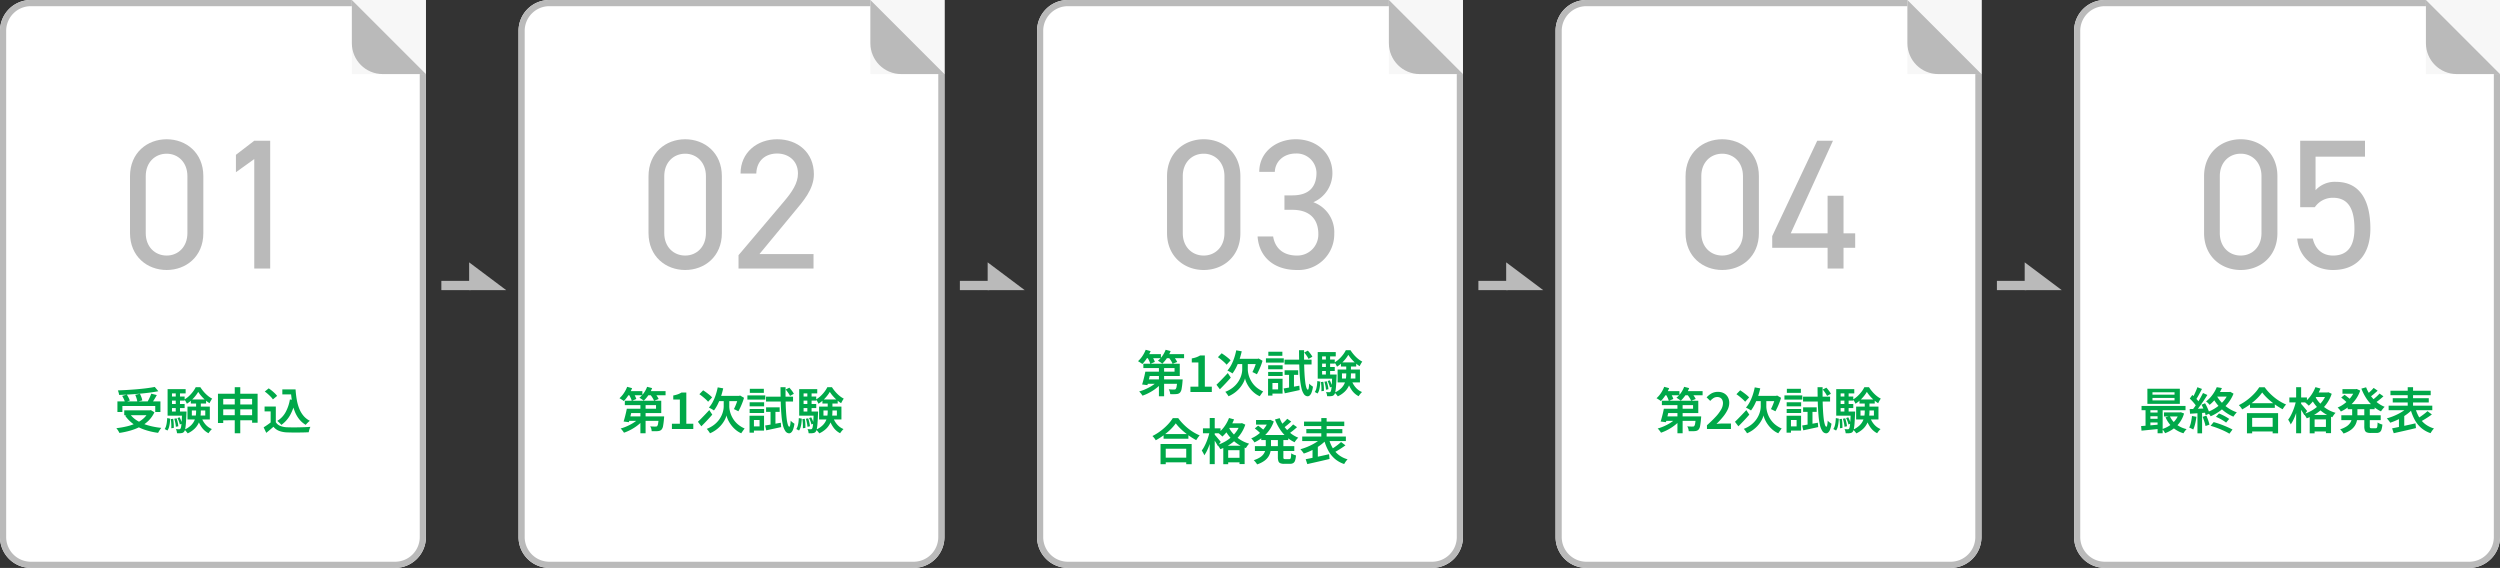
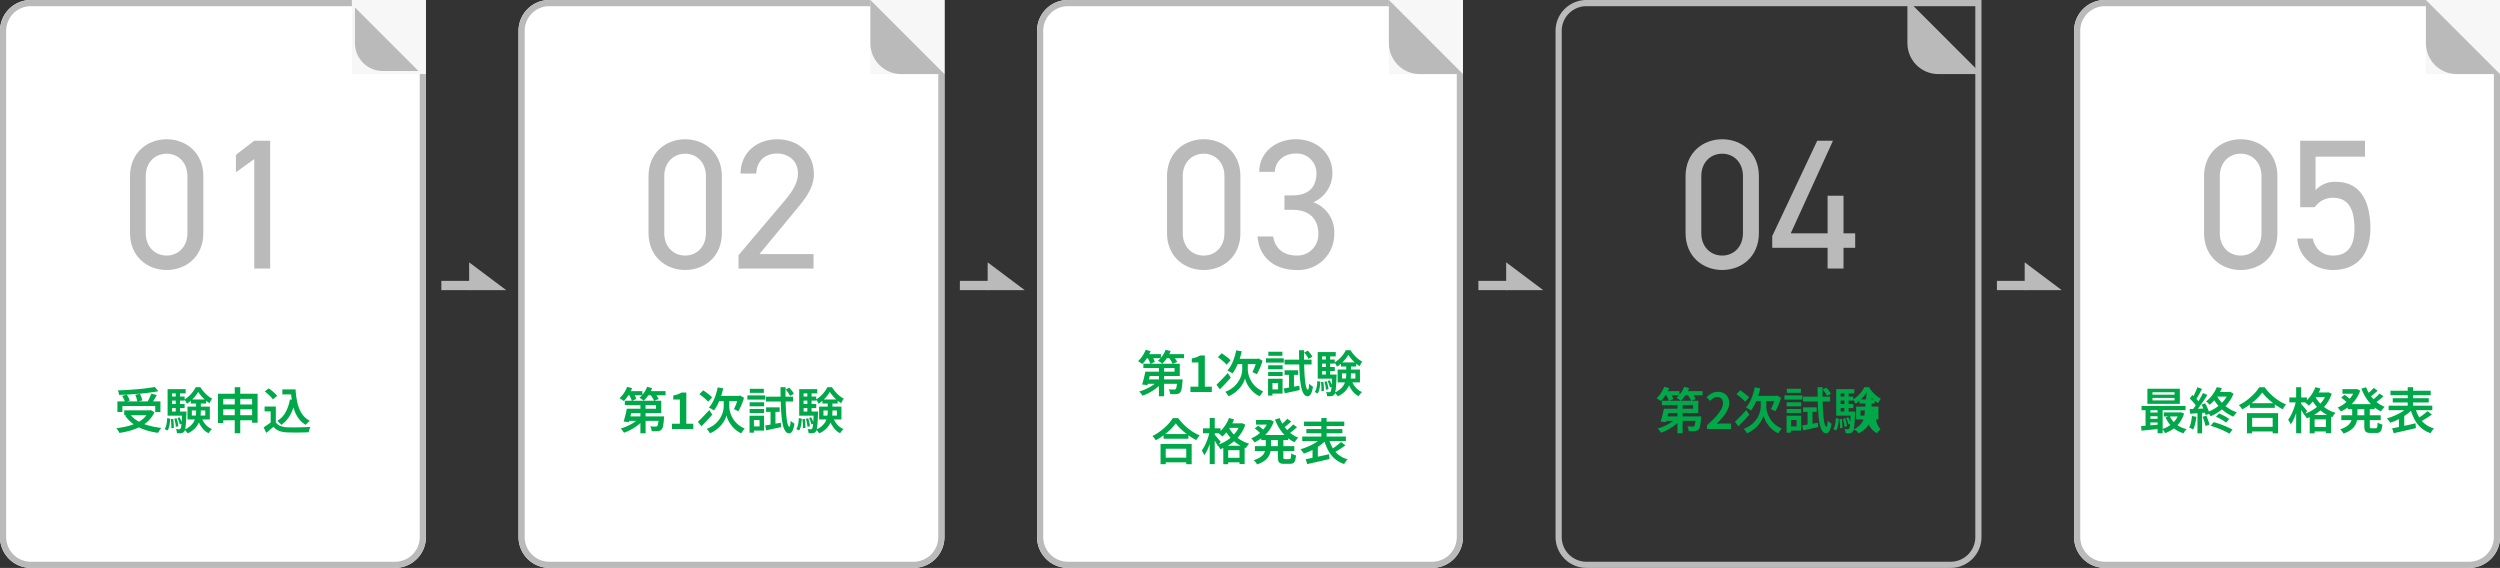
<svg xmlns="http://www.w3.org/2000/svg" width="810" height="184" viewBox="0 0 810 184">
  <rect x="0" y="0" width="810" height="184" fill="#333333" stroke="none" />
  <defs>
    <style>
      .cls-1 {
        fill: #fff;
        stroke-width: 2px;
      }

      .cls-1, .cls-6 {
        stroke: #bababa;
      }

      .cls-2 {
        fill: #f7f7f7;
      }

      .cls-3, .cls-5 {
        fill: #bababa;
      }

      .cls-4 {
        fill: #00a849;
      }

      .cls-6, .cls-8 {
        fill: none;
      }

      .cls-6 {
        stroke-width: 3px;
      }

      .cls-7, .cls-9 {
        stroke: none;
      }

      .cls-9 {
        fill: #bababa;
      }
    </style>
  </defs>
  <g id="グループ_273" data-name="グループ 273" transform="translate(967 -8189)">
    <g id="グループ_268" data-name="グループ 268">
      <g id="グループ_95" data-name="グループ 95" transform="translate(-1202 2471)">
        <g id="長方形_3" data-name="長方形 3" class="cls-1" transform="translate(235 5718)">
          <path class="cls-7" d="M10,0H138a0,0,0,0,1,0,0V174a10,10,0,0,1-10,10H10A10,10,0,0,1,0,174V10A10,10,0,0,1,10,0Z" />
          <path class="cls-8" d="M10,1H137a0,0,0,0,1,0,0V174a9,9,0,0,1-9,9H10a9,9,0,0,1-9-9V10A9,9,0,0,1,10,1Z" />
        </g>
        <path id="パス_306" data-name="パス 306" class="cls-2" d="M0,0H24V24H0Z" transform="translate(349 5718)" />
        <g id="パス_301" data-name="パス 301" class="cls-3" transform="translate(349 5718)">
          <path class="cls-7" d="M 21.586 23 L 10 23 C 5.037 23 1 18.963 1 14 L 1 2.414 L 21.586 23 Z" />
-           <path class="cls-9" d="M 2 4.828 L 2 14 C 2 18.411 5.589 22 10 22 L 19.172 22 L 2 4.828 M 0 0 L 24 24 L 10 24 C 4.477 24 0 19.523 0 14 L 0 0 Z" />
        </g>
      </g>
      <path id="パス_863" data-name="パス 863" class="cls-4" d="M-30.956-8.951h13.934v3.432H-18.7V-7.458H-29.345v1.938h-1.611Zm2.211,2.891h8.577v1.584h-8.577Zm9.886-7.574,1.167,1.392q-1.313.251-2.866.453t-3.225.349q-1.672.147-3.361.245t-3.278.146a3.333,3.333,0,0,0-.142-.752,6.633,6.633,0,0,0-.243-.709q1.584-.059,3.232-.16t3.237-.24q1.589-.139,2.99-.325T-18.858-13.634Zm-10.561,2.9,1.493-.423a8.366,8.366,0,0,1,.586,1,5.887,5.887,0,0,1,.394.951l-1.574.471a5.775,5.775,0,0,0-.359-.97A9.884,9.884,0,0,0-29.42-10.733Zm4.234-.341,1.525-.342a10.517,10.517,0,0,1,.477,1.105,5.556,5.556,0,0,1,.29,1.047l-1.611.4a6.126,6.126,0,0,0-.25-1.063A10.151,10.151,0,0,0-25.185-11.075ZM-20-11.449l1.81.444q-.277.506-.581,1.016t-.6.967q-.3.458-.559.81l-1.4-.422q.239-.395.49-.882t.476-1Q-20.142-11.023-20-11.449Zm-.8,5.389h.364l.305-.064,1.162.7a9.24,9.24,0,0,1-1.88,2.7A11.127,11.127,0,0,1-23.491-.8,17.058,17.058,0,0,1-26.712.494a26.591,26.591,0,0,1-3.606.775,4.025,4.025,0,0,0-.257-.508q-.171-.295-.369-.573a3.616,3.616,0,0,0-.375-.455,28.106,28.106,0,0,0,3.5-.612,15.807,15.807,0,0,0,3.042-1.06,9.429,9.429,0,0,0,2.4-1.6A6.671,6.671,0,0,0-20.8-5.777Zm-6.145,1.146a8.131,8.131,0,0,0,2.4,2.209,14.132,14.132,0,0,0,3.484,1.514,23.991,23.991,0,0,0,4.335.822A3.957,3.957,0,0,0-17.1.113q-.2.294-.377.591t-.295.538A22.6,22.6,0,0,1-22.194.218,14.047,14.047,0,0,1-25.777-1.61,11.134,11.134,0,0,1-28.443-4.3Zm20.1-1.1v1.658h4.35V-6.013ZM-8.256-7.271h7.239V-3.1H-8.256Zm3.478-4.768a10.355,10.355,0,0,1-.936,1.359A12.438,12.438,0,0,1-6.985-9.32,9.625,9.625,0,0,1-8.457-8.195,5.632,5.632,0,0,0-8.815-8.9a5.26,5.26,0,0,0-.444-.661,8.091,8.091,0,0,0,1.477-1.1A11.182,11.182,0,0,0-6.5-12.085a8.478,8.478,0,0,0,.909-1.458h1.509A12.747,12.747,0,0,0-2.99-12.077a10.716,10.716,0,0,0,1.322,1.3,7.659,7.659,0,0,0,1.413.935,5.9,5.9,0,0,0-.463.709q-.238.42-.4.768A10.51,10.51,0,0,1-2.5-9.4a13.29,13.29,0,0,1-1.279-1.29A10.346,10.346,0,0,1-4.778-12.039Zm-.685,3.052h1.531V-5.81a13.721,13.721,0,0,1-.141,1.947,7.089,7.089,0,0,1-.573,1.937,6.222,6.222,0,0,1-1.278,1.8A8.2,8.2,0,0,1-8.194,1.415a3.564,3.564,0,0,0-.292-.4Q-8.671.789-8.872.567A2.724,2.724,0,0,0-9.243.216,7.537,7.537,0,0,0-7.212-1.1,5.174,5.174,0,0,0-6.079-2.605a5.619,5.619,0,0,0,.5-1.613,11.183,11.183,0,0,0,.12-1.613Zm1.706,5.13a6.822,6.822,0,0,0,1.3,2.331A5.464,5.464,0,0,0-.34.018,4.25,4.25,0,0,0-.725.411Q-.934.65-1.124.9a4.78,4.78,0,0,0-.313.468A6.078,6.078,0,0,1-3.684-.608,10.236,10.236,0,0,1-5.068-3.53ZM-7.173-9.58h4.949v1.332H-7.173Zm-6.714-.933h4.709V-9.2h-4.709Zm0,2.416h4.709v1.311h-4.709ZM-14.7-5.66h5.446v1.343H-14.7Zm2.641-6.477h1.375v7.221h-1.375Zm.559,8.582.695-.235a10,10,0,0,1,.485,1.05A6.521,6.521,0,0,1-10-1.748l-.738.278a6.965,6.965,0,0,0-.3-1.013A10.146,10.146,0,0,0-11.5-3.556Zm-1.04.229.754-.139a13.074,13.074,0,0,1,.37,1.339A8.149,8.149,0,0,1-11.222-.89l-.8.171A9.571,9.571,0,0,0-12.2-1.975,12.567,12.567,0,0,0-12.54-3.327Zm-1.12.106.77-.086a12.337,12.337,0,0,1,.173,1.531q.045.827.024,1.419l-.812.107a12.526,12.526,0,0,0-.008-1.432Q-13.559-2.506-13.66-3.22Zm-1.168-.32.968.187q-.032.731-.12,1.448A8.307,8.307,0,0,1-14.25-.572,3.45,3.45,0,0,1-14.756.492l-.888-.487a3.257,3.257,0,0,0,.451-.973,8.172,8.172,0,0,0,.248-1.226Q-14.86-2.859-14.828-3.541Zm.128-9.389h5.847v1.4h-4.424v6.788H-14.7ZM-10-5.66H-8.58v.225a3.462,3.462,0,0,1-.016.369q-.074,1.946-.168,3.152a16.37,16.37,0,0,1-.221,1.84A2.209,2.209,0,0,1-9.31.811a1.184,1.184,0,0,1-.406.369,1.466,1.466,0,0,1-.512.145,3.55,3.55,0,0,1-.624.053q-.384.006-.8-.016a3.71,3.71,0,0,0-.11-.69,2.346,2.346,0,0,0-.254-.647q.346.032.625.043t.429.011a.645.645,0,0,0,.242-.04.489.489,0,0,0,.189-.152,1.8,1.8,0,0,0,.221-.7q.093-.538.17-1.645T-10-5.414ZM1.619-11.42H14.466v9.38H12.684V-9.776H3.327v7.827H1.619ZM2.743-7.948h10.8v1.579H2.743ZM2.738-4.466H13.561v1.643H2.738Zm4.32-9.087H8.846V1.378H7.058Zm15.417.714h3.371v1.622H22.475Zm2.473,0h1.814a30.754,30.754,0,0,0,.386,3.316,14.538,14.538,0,0,0,.8,2.9A8.613,8.613,0,0,0,29.316-4.3,6.467,6.467,0,0,0,31.4-2.655a4.391,4.391,0,0,0-.458.369q-.254.23-.49.479a5.4,5.4,0,0,0-.4.463A7.642,7.642,0,0,1,27.93-3.19a9.831,9.831,0,0,1-1.416-2.486,15.943,15.943,0,0,1-.844-3,31.113,31.113,0,0,1-.423-3.386h-.3Zm-.023,3.271,1.767.251A15.959,15.959,0,0,1,25.05-4.6a9.711,9.711,0,0,1-2.89,3.266,4.382,4.382,0,0,0-.361-.412q-.238-.246-.5-.492a4.584,4.584,0,0,0-.465-.391,7.518,7.518,0,0,0,2.694-2.814A13.014,13.014,0,0,0,24.925-9.568Zm-4.56,2.276v5.837H18.69V-5.7H16.725v-1.59Zm0,5.087A3.05,3.05,0,0,0,21.814-1a6.485,6.485,0,0,0,2.216.439q.694.027,1.654.035T27.706-.54Q28.768-.559,29.779-.6t1.791-.1a5.451,5.451,0,0,0-.211.516q-.115.319-.2.645t-.136.589q-.71.037-1.622.059t-1.886.029q-.974.008-1.886-.005t-1.617-.04A8.127,8.127,0,0,1,21.45.618,4.477,4.477,0,0,1,19.6-.728q-.538.474-1.106.962t-1.224,1.01L16.42-.539q.554-.346,1.181-.78t1.2-.886Zm-3.577-9.937,1.269-1.028a11.982,11.982,0,0,1,1.026.752q.525.427.976.869a6.875,6.875,0,0,1,.728.821L19.42-9.592a5.56,5.56,0,0,0-.674-.835q-.435-.456-.949-.909A12.332,12.332,0,0,0,16.787-12.142Z" transform="translate(-898 8328)" />
      <path id="パス_864" data-name="パス 864" class="cls-5" d="M-3.12-29.94c0-7.62-5.64-11.94-11.88-11.94s-11.88,4.32-11.88,12v18.36c0,7.68,5.64,12,11.88,12S-3.12-3.84-3.12-11.46Zm-5.16,0v18.48c0,4.44-3,7.26-6.72,7.26-3.78,0-6.78-2.82-6.78-7.26V-29.94c0-4.44,3-7.26,6.78-7.26C-11.28-37.2-8.28-34.38-8.28-29.94ZM18.54-41.4H13.38L7.44-36.84v5.64l5.94-4.26V0h5.16Z" transform="translate(-898 8276)" />
    </g>
    <g id="グループ_269" data-name="グループ 269">
      <g id="グループ_96" data-name="グループ 96" transform="translate(-1034 2471)">
        <g id="長方形_3-2" data-name="長方形 3" class="cls-1" transform="translate(235 5718)">
          <path class="cls-7" d="M10,0H138a0,0,0,0,1,0,0V174a10,10,0,0,1-10,10H10A10,10,0,0,1,0,174V10A10,10,0,0,1,10,0Z" />
          <path class="cls-8" d="M10,1H137a0,0,0,0,1,0,0V174a9,9,0,0,1-9,9H10a9,9,0,0,1-9-9V10A9,9,0,0,1,10,1Z" />
        </g>
        <rect id="長方形_117" data-name="長方形 117" class="cls-2" width="24" height="24" transform="translate(349 5718)" />
        <g id="パス_301-2" data-name="パス 301" class="cls-3" transform="translate(349 5718)">
          <path class="cls-7" d="M 21.586 23 L 10 23 C 5.037 23 1 18.963 1 14 L 1 2.414 L 21.586 23 Z" />
          <path class="cls-9" d="M 2 4.828 L 2 14 C 2 18.411 5.589 22 10 22 L 19.172 22 L 2 4.828 M 0 0 L 24 24 L 10 24 C 4.477 24 0 19.523 0 14 L 0 0 Z" />
        </g>
      </g>
      <path id="パス_866" data-name="パス 866" class="cls-4" d="M-32.978-6.578h8.531V-7.746H-34.554V-9.158h11.8V-5.17H-32.978Zm-.937,0h1.724q-.149.731-.333,1.527t-.366,1.529q-.181.734-.352,1.31l-1.713-.214q.181-.561.371-1.268t.368-1.457Q-34.038-5.9-33.916-6.578Zm.538,2.5h10.271v1.439h-10.7Zm9.827,0h1.729l-.008.233a3.246,3.246,0,0,1-.035.4,22.5,22.5,0,0,1-.3,2.453A2.381,2.381,0,0,1-22.654.17a1.484,1.484,0,0,1-.524.366,2.3,2.3,0,0,1-.646.142q-.326.032-.872.04T-25.856.7A3.356,3.356,0,0,0-26-.113a2.951,2.951,0,0,0-.334-.755q.527.053,1,.069t.693.005a1.825,1.825,0,0,0,.323-.024.47.47,0,0,0,.232-.115,1.794,1.794,0,0,0,.308-.842,19.433,19.433,0,0,0,.229-2.094Zm-5.961-4.74h1.681v10.2h-1.681Zm-.363,5.238,1.333.589a10.222,10.222,0,0,1-1.263,1.3A13.929,13.929,0,0,1-31.357-.518a16.861,16.861,0,0,1-1.714.979,14.387,14.387,0,0,1-1.762.736,5.1,5.1,0,0,0-.305-.458q-.187-.254-.393-.5a3.485,3.485,0,0,0-.388-.4,14.208,14.208,0,0,0,1.727-.6,17.173,17.173,0,0,0,1.676-.807,12.492,12.492,0,0,0,1.487-.956A7.381,7.381,0,0,0-29.876-3.578Zm-4.075-8.691h5.082v1.332h-5.082Zm6.311,0h6.281v1.332H-27.64Zm-6.158-1.4,1.6.433a12.411,12.411,0,0,1-.755,1.56,14.97,14.97,0,0,1-.937,1.446,10.635,10.635,0,0,1-1,1.181,3.3,3.3,0,0,0-.407-.311q-.257-.171-.525-.34t-.471-.276a8.247,8.247,0,0,0,1.438-1.666A10.165,10.165,0,0,0-33.8-13.666Zm6.461,0,1.622.412a10.63,10.63,0,0,1-1.189,2.277,10.885,10.885,0,0,1-1.53,1.819,3.657,3.657,0,0,0-.41-.329q-.26-.185-.527-.356t-.476-.278A7.505,7.505,0,0,0-28.377-11.7,8.424,8.424,0,0,0-27.338-13.666Zm-5.927,2.435,1.381-.562a11.137,11.137,0,0,1,.614,1.051,6.169,6.169,0,0,1,.433,1.008L-32.3-9.1a5.981,5.981,0,0,0-.387-1.03Q-32.972-10.73-33.265-11.231Zm6.877-.005,1.413-.514a12.582,12.582,0,0,1,.786,1.026,6.739,6.739,0,0,1,.595,1.005l-1.493.583a5.569,5.569,0,0,0-.533-1.026A11.227,11.227,0,0,0-26.388-11.236ZM-19.3,0V-1.718h2.576V-9.552h-2.139v-1.317a9.063,9.063,0,0,0,1.495-.384A6.231,6.231,0,0,0-16.2-11.82h1.568v10.1h2.26V0Zm14.84-13.495,1.782.321a25.856,25.856,0,0,1-.768,2.734A19.7,19.7,0,0,1-4.466-7.986,12.5,12.5,0,0,1-5.682-6a3.984,3.984,0,0,0-.479-.324q-.3-.179-.615-.348t-.543-.265a8.884,8.884,0,0,0,1.235-1.8A14.986,14.986,0,0,0-5.123-11,19.986,19.986,0,0,0-4.462-13.495ZM-1.6-9.159h.889V-7.3a6.806,6.806,0,0,0,.131,1.2A8.089,8.089,0,0,0-.125-4.581a8.275,8.275,0,0,0,.88,1.62A7.66,7.66,0,0,0,2.181-1.424,8.637,8.637,0,0,0,4.268-.17q-.166.2-.375.487t-.4.57q-.2.281-.335.5A7.507,7.507,0,0,1,1.527.4,9.007,9.007,0,0,1,.259-.83,9.72,9.72,0,0,1-.68-2.146,8.763,8.763,0,0,1-1.3-3.393a6.208,6.208,0,0,1-.315-1.02A5.771,5.771,0,0,1-1.972-3.4a8.788,8.788,0,0,1-.686,1.231A9.31,9.31,0,0,1-3.7-.865,9.964,9.964,0,0,1-5.133.365,9.9,9.9,0,0,1-6.968,1.388,3.671,3.671,0,0,0-7.257.914Q-7.45.638-7.651.373a3.712,3.712,0,0,0-.361-.42,9.4,9.4,0,0,0,2.3-1.263A8.317,8.317,0,0,0-4.137-2.862a7.877,7.877,0,0,0,.976-1.644,7.834,7.834,0,0,0,.5-1.543,6.465,6.465,0,0,0,.144-1.235V-9.159ZM-10.871-2.34q.459-.437,1.061-1.048t1.277-1.317q.674-.707,1.341-1.427l.969,1.477Q-7.06-3.684-8-2.689T-9.763-.878Zm.474-8.937,1.215-1.263q.5.32,1.05.722t1.048.813a6.84,6.84,0,0,1,.8.762L-7.577-8.83a7.447,7.447,0,0,0-.757-.789q-.475-.437-1.018-.875T-10.4-11.277Zm6.431.528H2.781v1.707H-4.8Zm6.174,0H2.46l.332-.1,1.268.734q-.224.795-.533,1.59T2.884-7.015Q2.551-6.3,2.23-5.737q-.177-.1-.442-.233t-.535-.268Q.983-6.369.78-6.444q.261-.491.544-1.166t.522-1.4a11.093,11.093,0,0,0,.362-1.355Zm8.7,9.61q.981-.154,2.328-.4t2.749-.5l.113,1.418q-1.253.282-2.524.551t-2.312.5Zm.3-5.886h4.4v1.477h-4.4Zm-.02-3.447h8.759v1.563H11.189Zm6.374-2.321,1.183-.6a12.009,12.009,0,0,1,.836,1,5.942,5.942,0,0,1,.623.986l-1.242.69a6.1,6.1,0,0,0-.591-1.016Q17.967-12.319,17.562-12.793Zm-4.906,6.33h1.59v5.428l-1.59.31Zm3.227-7.08h1.643q-.027,2.153.008,4.072t.125,3.51q.09,1.591.242,2.757A10.179,10.179,0,0,0,18.267-1.4q.213.64.489.661.16.005.266-.525a10.586,10.586,0,0,0,.154-1.463,2.42,2.42,0,0,0,.375.388q.235.2.479.372l.367.257A8.127,8.127,0,0,1,19.918.243a2.255,2.255,0,0,1-.612.915,1.038,1.038,0,0,1-.614.24A1.524,1.524,0,0,1,17.467.692a5.613,5.613,0,0,1-.8-1.963,22.1,22.1,0,0,1-.467-3.1q-.163-1.819-.232-4.132T15.884-13.543Zm-10,4.881h4.689v1.311H5.881Zm.059-4.369h4.545v1.311H5.94Zm-.059,6.54h4.689V-5.18H5.881Zm-.725-4.4h5.788v1.37H5.156Zm1.469,6.6h3.924V.525H6.625V-.845H9.1V-2.918H6.625Zm-.776,0H7.272V1.185H5.849ZM29.8-6.013v1.658h4.35V-6.013ZM28.384-7.271h7.239V-3.1H28.384Zm3.478-4.768a10.355,10.355,0,0,1-.935,1.359A12.438,12.438,0,0,1,29.654-9.32a9.625,9.625,0,0,1-1.471,1.125,5.632,5.632,0,0,0-.358-.709,5.26,5.26,0,0,0-.444-.661,8.091,8.091,0,0,0,1.477-1.1,11.182,11.182,0,0,0,1.282-1.416,8.478,8.478,0,0,0,.909-1.458h1.509a12.747,12.747,0,0,0,1.093,1.466,10.716,10.716,0,0,0,1.322,1.3,7.659,7.659,0,0,0,1.413.935,5.9,5.9,0,0,0-.463.709q-.238.42-.4.768A10.51,10.51,0,0,1,34.137-9.4a13.29,13.29,0,0,1-1.279-1.29A10.346,10.346,0,0,1,31.861-12.039Zm-.685,3.052h1.531V-5.81a13.721,13.721,0,0,1-.141,1.947,7.089,7.089,0,0,1-.573,1.937,6.222,6.222,0,0,1-1.278,1.8,8.2,8.2,0,0,1-2.269,1.539,3.564,3.564,0,0,0-.292-.4q-.185-.225-.385-.447A2.724,2.724,0,0,0,27.4.216,7.537,7.537,0,0,0,29.428-1.1a5.174,5.174,0,0,0,1.133-1.509,5.618,5.618,0,0,0,.5-1.613,11.183,11.183,0,0,0,.12-1.613Zm1.706,5.13a6.822,6.822,0,0,0,1.3,2.331A5.464,5.464,0,0,0,36.3.018a4.251,4.251,0,0,0-.385.393q-.209.238-.4.493a4.78,4.78,0,0,0-.313.468A6.078,6.078,0,0,1,32.955-.608,10.236,10.236,0,0,1,31.572-3.53ZM29.467-9.58h4.949v1.332H29.467Zm-6.714-.933h4.708V-9.2H22.753Zm0,2.416h4.708v1.311H22.753ZM21.939-5.66h5.447v1.343H21.939Zm2.641-6.477h1.375v7.221H24.58Zm.559,8.582.695-.235a10,10,0,0,1,.485,1.05,6.521,6.521,0,0,1,.319.992L25.9-1.47a6.965,6.965,0,0,0-.3-1.013A10.146,10.146,0,0,0,25.139-3.556Zm-1.04.229.754-.139a13.074,13.074,0,0,1,.37,1.339A8.149,8.149,0,0,1,25.418-.89l-.8.171a9.571,9.571,0,0,0-.178-1.256A12.566,12.566,0,0,0,24.1-3.327Zm-1.12.106.77-.086a12.338,12.338,0,0,1,.173,1.531q.045.827.024,1.419l-.812.107a12.526,12.526,0,0,0-.008-1.432Q23.081-2.506,22.98-3.22Zm-1.169-.32.968.187q-.032.731-.12,1.448A8.307,8.307,0,0,1,22.39-.572,3.45,3.45,0,0,1,21.883.492L21,.005a3.257,3.257,0,0,0,.451-.973,8.172,8.172,0,0,0,.248-1.226Q21.779-2.859,21.811-3.541Zm.128-9.389h5.847v1.4H23.363v6.788H21.939Zm4.7,7.27H28.06v.225a3.462,3.462,0,0,1-.016.369q-.075,1.946-.168,3.152a16.37,16.37,0,0,1-.221,1.84,2.209,2.209,0,0,1-.325.886,1.184,1.184,0,0,1-.406.369,1.466,1.466,0,0,1-.512.145,3.55,3.55,0,0,1-.624.053q-.384.006-.8-.016a3.71,3.71,0,0,0-.11-.69,2.346,2.346,0,0,0-.254-.647q.346.032.625.043t.429.011a.645.645,0,0,0,.242-.04.489.489,0,0,0,.189-.152,1.8,1.8,0,0,0,.221-.7q.093-.538.17-1.645t.141-2.951Z" transform="translate(-730 8328)" />
      <path id="パス_865" data-name="パス 865" class="cls-5" d="M-3.12-29.94c0-7.62-5.64-11.94-11.88-11.94s-11.88,4.32-11.88,12v18.36c0,7.68,5.64,12,11.88,12S-3.12-3.84-3.12-11.46Zm-5.16,0v18.48c0,4.44-3,7.26-6.72,7.26-3.78,0-6.78-2.82-6.78-7.26V-29.94c0-4.44,3-7.26,6.78-7.26C-11.28-37.2-8.28-34.38-8.28-29.94ZM26.58-4.68H9.06l11.4-13.8c2.64-3.18,6.24-7.14,6.24-12.06,0-7.08-5.28-11.34-11.88-11.34-6.48,0-11.88,4.26-11.88,11.1h5.1c.12-4.26,3.06-6.48,6.78-6.48,3.42,0,6.72,2.16,6.72,6.48,0,3.12-1.86,5.94-4.68,9.24L2.28-4.32V0h24.3Z" transform="translate(-730 8276)" />
    </g>
    <g id="グループ_270" data-name="グループ 270">
      <g id="グループ_97" data-name="グループ 97" transform="translate(-866 2471)">
        <g id="長方形_3-3" data-name="長方形 3" class="cls-1" transform="translate(235 5718)">
          <path class="cls-7" d="M10,0H138a0,0,0,0,1,0,0V174a10,10,0,0,1-10,10H10A10,10,0,0,1,0,174V10A10,10,0,0,1,10,0Z" />
          <path class="cls-8" d="M10,1H137a0,0,0,0,1,0,0V174a9,9,0,0,1-9,9H10a9,9,0,0,1-9-9V10A9,9,0,0,1,10,1Z" />
        </g>
        <rect id="長方形_117-2" data-name="長方形 117" class="cls-2" width="24" height="24" transform="translate(349 5718)" />
        <g id="パス_301-3" data-name="パス 301" class="cls-3" transform="translate(349 5718)">
          <path class="cls-7" d="M 21.586 23 L 10 23 C 5.037 23 1 18.963 1 14 L 1 2.414 L 21.586 23 Z" />
          <path class="cls-9" d="M 2 4.828 L 2 14 C 2 18.411 5.589 22 10 22 L 19.172 22 L 2 4.828 M 0 0 L 24 24 L 10 24 C 4.477 24 0 19.523 0 14 L 0 0 Z" />
        </g>
      </g>
      <path id="パス_868" data-name="パス 868" class="cls-4" d="M-32.978-6.578h8.531V-7.746H-34.554V-9.158h11.8V-5.17H-32.978Zm-.937,0h1.724q-.149.731-.333,1.527t-.366,1.529q-.181.734-.352,1.31l-1.713-.214q.181-.561.371-1.268t.368-1.457Q-34.038-5.9-33.916-6.578Zm.538,2.5h10.271v1.439h-10.7Zm9.827,0h1.729l-.008.233a3.246,3.246,0,0,1-.035.4,22.5,22.5,0,0,1-.3,2.453A2.381,2.381,0,0,1-22.654.17a1.484,1.484,0,0,1-.524.366,2.3,2.3,0,0,1-.646.142q-.326.032-.872.04T-25.856.7A3.356,3.356,0,0,0-26-.113a2.951,2.951,0,0,0-.334-.755q.527.053,1,.069t.693.005a1.825,1.825,0,0,0,.323-.024.47.47,0,0,0,.232-.115,1.794,1.794,0,0,0,.308-.842,19.433,19.433,0,0,0,.229-2.094Zm-5.961-4.74h1.681v10.2h-1.681Zm-.363,5.238,1.333.589a10.222,10.222,0,0,1-1.263,1.3A13.929,13.929,0,0,1-31.357-.518a16.861,16.861,0,0,1-1.714.979,14.387,14.387,0,0,1-1.762.736,5.1,5.1,0,0,0-.305-.458q-.187-.254-.393-.5a3.485,3.485,0,0,0-.388-.4,14.208,14.208,0,0,0,1.727-.6,17.173,17.173,0,0,0,1.676-.807,12.492,12.492,0,0,0,1.487-.956A7.381,7.381,0,0,0-29.876-3.578Zm-4.075-8.691h5.082v1.332h-5.082Zm6.311,0h6.281v1.332H-27.64Zm-6.158-1.4,1.6.433a12.411,12.411,0,0,1-.755,1.56,14.97,14.97,0,0,1-.937,1.446,10.635,10.635,0,0,1-1,1.181,3.3,3.3,0,0,0-.407-.311q-.257-.171-.525-.34t-.471-.276a8.247,8.247,0,0,0,1.438-1.666A10.165,10.165,0,0,0-33.8-13.666Zm6.461,0,1.622.412a10.63,10.63,0,0,1-1.189,2.277,10.885,10.885,0,0,1-1.53,1.819,3.657,3.657,0,0,0-.41-.329q-.26-.185-.527-.356t-.476-.278A7.505,7.505,0,0,0-28.377-11.7,8.424,8.424,0,0,0-27.338-13.666Zm-5.927,2.435,1.381-.562a11.137,11.137,0,0,1,.614,1.051,6.169,6.169,0,0,1,.433,1.008L-32.3-9.1a5.981,5.981,0,0,0-.387-1.03Q-32.972-10.73-33.265-11.231Zm6.877-.005,1.413-.514a12.582,12.582,0,0,1,.786,1.026,6.739,6.739,0,0,1,.595,1.005l-1.493.583a5.569,5.569,0,0,0-.533-1.026A11.227,11.227,0,0,0-26.388-11.236ZM-19.3,0V-1.718h2.576V-9.552h-2.139v-1.317a9.063,9.063,0,0,0,1.495-.384A6.231,6.231,0,0,0-16.2-11.82h1.568v10.1h2.26V0Zm14.84-13.495,1.782.321a25.856,25.856,0,0,1-.768,2.734A19.7,19.7,0,0,1-4.466-7.986,12.5,12.5,0,0,1-5.682-6a3.984,3.984,0,0,0-.479-.324q-.3-.179-.615-.348t-.543-.265a8.884,8.884,0,0,0,1.235-1.8A14.986,14.986,0,0,0-5.123-11,19.986,19.986,0,0,0-4.462-13.495ZM-1.6-9.159h.889V-7.3a6.806,6.806,0,0,0,.131,1.2A8.089,8.089,0,0,0-.125-4.581a8.275,8.275,0,0,0,.88,1.62A7.66,7.66,0,0,0,2.181-1.424,8.637,8.637,0,0,0,4.268-.17q-.166.2-.375.487t-.4.57q-.2.281-.335.5A7.507,7.507,0,0,1,1.527.4,9.007,9.007,0,0,1,.259-.83,9.72,9.72,0,0,1-.68-2.146,8.763,8.763,0,0,1-1.3-3.393a6.208,6.208,0,0,1-.315-1.02A5.771,5.771,0,0,1-1.972-3.4a8.788,8.788,0,0,1-.686,1.231A9.31,9.31,0,0,1-3.7-.865,9.964,9.964,0,0,1-5.133.365,9.9,9.9,0,0,1-6.968,1.388,3.671,3.671,0,0,0-7.257.914Q-7.45.638-7.651.373a3.712,3.712,0,0,0-.361-.42,9.4,9.4,0,0,0,2.3-1.263A8.317,8.317,0,0,0-4.137-2.862a7.877,7.877,0,0,0,.976-1.644,7.834,7.834,0,0,0,.5-1.543,6.465,6.465,0,0,0,.144-1.235V-9.159ZM-10.871-2.34q.459-.437,1.061-1.048t1.277-1.317q.674-.707,1.341-1.427l.969,1.477Q-7.06-3.684-8-2.689T-9.763-.878Zm.474-8.937,1.215-1.263q.5.32,1.05.722t1.048.813a6.84,6.84,0,0,1,.8.762L-7.577-8.83a7.447,7.447,0,0,0-.757-.789q-.475-.437-1.018-.875T-10.4-11.277Zm6.431.528H2.781v1.707H-4.8Zm6.174,0H2.46l.332-.1,1.268.734q-.224.795-.533,1.59T2.884-7.015Q2.551-6.3,2.23-5.737q-.177-.1-.442-.233t-.535-.268Q.983-6.369.78-6.444q.261-.491.544-1.166t.522-1.4a11.093,11.093,0,0,0,.362-1.355Zm8.7,9.61q.981-.154,2.328-.4t2.749-.5l.113,1.418q-1.253.282-2.524.551t-2.312.5Zm.3-5.886h4.4v1.477h-4.4Zm-.02-3.447h8.759v1.563H11.189Zm6.374-2.321,1.183-.6a12.009,12.009,0,0,1,.836,1,5.942,5.942,0,0,1,.623.986l-1.242.69a6.1,6.1,0,0,0-.591-1.016Q17.967-12.319,17.562-12.793Zm-4.906,6.33h1.59v5.428l-1.59.31Zm3.227-7.08h1.643q-.027,2.153.008,4.072t.125,3.51q.09,1.591.242,2.757A10.179,10.179,0,0,0,18.267-1.4q.213.64.489.661.16.005.266-.525a10.586,10.586,0,0,0,.154-1.463,2.42,2.42,0,0,0,.375.388q.235.2.479.372l.367.257A8.127,8.127,0,0,1,19.918.243a2.255,2.255,0,0,1-.612.915,1.038,1.038,0,0,1-.614.24A1.524,1.524,0,0,1,17.467.692a5.613,5.613,0,0,1-.8-1.963,22.1,22.1,0,0,1-.467-3.1q-.163-1.819-.232-4.132T15.884-13.543Zm-10,4.881h4.689v1.311H5.881Zm.059-4.369h4.545v1.311H5.94Zm-.059,6.54h4.689V-5.18H5.881Zm-.725-4.4h5.788v1.37H5.156Zm1.469,6.6h3.924V.525H6.625V-.845H9.1V-2.918H6.625Zm-.776,0H7.272V1.185H5.849ZM29.8-6.013v1.658h4.35V-6.013ZM28.384-7.271h7.239V-3.1H28.384Zm3.478-4.768a10.355,10.355,0,0,1-.935,1.359A12.438,12.438,0,0,1,29.654-9.32a9.625,9.625,0,0,1-1.471,1.125,5.632,5.632,0,0,0-.358-.709,5.26,5.26,0,0,0-.444-.661,8.091,8.091,0,0,0,1.477-1.1,11.182,11.182,0,0,0,1.282-1.416,8.478,8.478,0,0,0,.909-1.458h1.509a12.747,12.747,0,0,0,1.093,1.466,10.716,10.716,0,0,0,1.322,1.3,7.659,7.659,0,0,0,1.413.935,5.9,5.9,0,0,0-.463.709q-.238.42-.4.768A10.51,10.51,0,0,1,34.137-9.4a13.29,13.29,0,0,1-1.279-1.29A10.346,10.346,0,0,1,31.861-12.039Zm-.685,3.052h1.531V-5.81a13.721,13.721,0,0,1-.141,1.947,7.089,7.089,0,0,1-.573,1.937,6.222,6.222,0,0,1-1.278,1.8,8.2,8.2,0,0,1-2.269,1.539,3.564,3.564,0,0,0-.292-.4q-.185-.225-.385-.447A2.724,2.724,0,0,0,27.4.216,7.537,7.537,0,0,0,29.428-1.1a5.174,5.174,0,0,0,1.133-1.509,5.618,5.618,0,0,0,.5-1.613,11.183,11.183,0,0,0,.12-1.613Zm1.706,5.13a6.822,6.822,0,0,0,1.3,2.331A5.464,5.464,0,0,0,36.3.018a4.251,4.251,0,0,0-.385.393q-.209.238-.4.493a4.78,4.78,0,0,0-.313.468A6.078,6.078,0,0,1,32.955-.608,10.236,10.236,0,0,1,31.572-3.53ZM29.467-9.58h4.949v1.332H29.467Zm-6.714-.933h4.708V-9.2H22.753Zm0,2.416h4.708v1.311H22.753ZM21.939-5.66h5.447v1.343H21.939Zm2.641-6.477h1.375v7.221H24.58Zm.559,8.582.695-.235a10,10,0,0,1,.485,1.05,6.521,6.521,0,0,1,.319.992L25.9-1.47a6.965,6.965,0,0,0-.3-1.013A10.146,10.146,0,0,0,25.139-3.556Zm-1.04.229.754-.139a13.074,13.074,0,0,1,.37,1.339A8.149,8.149,0,0,1,25.418-.89l-.8.171a9.571,9.571,0,0,0-.178-1.256A12.566,12.566,0,0,0,24.1-3.327Zm-1.12.106.77-.086a12.338,12.338,0,0,1,.173,1.531q.045.827.024,1.419l-.812.107a12.526,12.526,0,0,0-.008-1.432Q23.081-2.506,22.98-3.22Zm-1.169-.32.968.187q-.032.731-.12,1.448A8.307,8.307,0,0,1,22.39-.572,3.45,3.45,0,0,1,21.883.492L21,.005a3.257,3.257,0,0,0,.451-.973,8.172,8.172,0,0,0,.248-1.226Q21.779-2.859,21.811-3.541Zm.128-9.389h5.847v1.4H23.363v6.788H21.939Zm4.7,7.27H28.06v.225a3.462,3.462,0,0,1-.016.369q-.075,1.946-.168,3.152a16.37,16.37,0,0,1-.221,1.84,2.209,2.209,0,0,1-.325.886,1.184,1.184,0,0,1-.406.369,1.466,1.466,0,0,1-.512.145,3.55,3.55,0,0,1-.624.053q-.384.006-.8-.016a3.71,3.71,0,0,0-.11-.69,2.346,2.346,0,0,0-.254-.647q.346.032.625.043t.429.011a.645.645,0,0,0,.242-.04.489.489,0,0,0,.189-.152,1.8,1.8,0,0,0,.221-.7q.093-.538.17-1.645t.141-2.951ZM-28,13.635h8.042V15.15H-28Zm-.223,7.646h8.349V22.8h-8.349Zm-.766-4.418H-18.9V23.41H-20.66V18.384H-27.3V23.41h-1.686Zm4.94-6.7a13.868,13.868,0,0,1-1.669,1.94,21.1,21.1,0,0,1-2.247,1.911,21.161,21.161,0,0,1-2.572,1.634,4.6,4.6,0,0,0-.289-.455q-.182-.257-.388-.5a4.436,4.436,0,0,0-.4-.423,16.539,16.539,0,0,0,2.671-1.658,18.606,18.606,0,0,0,2.3-2.053,12.669,12.669,0,0,0,1.623-2.074h1.777a16,16,0,0,0,1.453,1.744,17.989,17.989,0,0,0,1.706,1.565,16.373,16.373,0,0,0,1.866,1.3,15.114,15.114,0,0,0,1.917.975,6.19,6.19,0,0,0-.6.736q-.289.409-.524.8A21.714,21.714,0,0,1-19.3,14.48q-.949-.632-1.831-1.354a21.063,21.063,0,0,1-1.631-1.479A13.187,13.187,0,0,1-24.048,10.159Zm16.993-.006h4.3v1.472h-4.3Zm-1.6,7.271h6.914v5.921H-3.4V18.875H-7.067V23.4h-1.59Zm.647,3.9H-2.5V22.8H-8.009ZM-6.8,8.431l1.638.455A15.781,15.781,0,0,1-6.2,11a16.5,16.5,0,0,1-1.31,1.91,12.228,12.228,0,0,1-1.446,1.539q-.139-.155-.38-.377t-.5-.436a5.423,5.423,0,0,0-.45-.343,10.208,10.208,0,0,0,2.021-2.141A11.95,11.95,0,0,0-6.8,8.431ZM-3.2,10.153h.3l.294-.064,1.081.5a11.826,11.826,0,0,1-1.328,2.763,12.225,12.225,0,0,1-1.879,2.235,13.377,13.377,0,0,1-2.3,1.723,15.555,15.555,0,0,1-2.574,1.227,6.572,6.572,0,0,0-.436-.725,4.328,4.328,0,0,0-.533-.661,12.3,12.3,0,0,0,2.384-1.021,12.324,12.324,0,0,0,2.135-1.507A10.609,10.609,0,0,0-4.338,12.7,8.756,8.756,0,0,0-3.2,10.431Zm-3.829,1.032A9.96,9.96,0,0,0-5.595,13.36,10.955,10.955,0,0,0-.276,16.75a5.5,5.5,0,0,0-.372.42,6.33,6.33,0,0,0-.383.525q-.177.27-.3.484a11.765,11.765,0,0,1-3.106-1.637A12.382,12.382,0,0,1-6.773,14.3a12.509,12.509,0,0,1-1.534-2.43Zm-8.217.6h5.691v1.595h-5.691Zm2.195-3.343h1.622V23.378h-1.622Zm-.038,4.425,1.006.342q-.187.96-.466,1.989t-.634,2.016a18.356,18.356,0,0,1-.767,1.835,9.629,9.629,0,0,1-.861,1.461,4.815,4.815,0,0,0-.366-.792q-.249-.444-.452-.755a8.469,8.469,0,0,0,.8-1.245,16.918,16.918,0,0,0,.722-1.538q.338-.821.6-1.668T-13.092,12.872Zm1.59.921q.144.139.432.467t.61.717l.594.719q.272.33.378.474l-.947,1.3q-.144-.288-.384-.691t-.514-.835q-.274-.432-.527-.816t-.429-.614Zm15.15.156h8.735v1.627H3.648ZM1.957,9.086h4.6v1.482h-4.6Zm-.368,8.463H14.352v1.579H1.589ZM5.952,9.086h.31l.3-.064,1.146.53A10.958,10.958,0,0,1,6.645,11.8a11.447,11.447,0,0,1-1.474,1.886A12.172,12.172,0,0,1,3.4,15.2a13.177,13.177,0,0,1-1.96,1.137,5.3,5.3,0,0,0-.476-.682,4.581,4.581,0,0,0-.573-.613A9.56,9.56,0,0,0,2.143,14.1a11.119,11.119,0,0,0,1.6-1.317,10.382,10.382,0,0,0,1.319-1.6,7.725,7.725,0,0,0,.895-1.794Zm-.846,5.671h1.7V17.52a9.305,9.305,0,0,1-.155,1.689,4.931,4.931,0,0,1-.616,1.622,5.106,5.106,0,0,1-1.358,1.456A8.449,8.449,0,0,1,2.3,23.462,3.675,3.675,0,0,0,2,23q-.19-.257-.4-.5a3.706,3.706,0,0,0-.393-.4,8.153,8.153,0,0,0,2.082-.946,4.11,4.11,0,0,0,1.173-1.138,3.6,3.6,0,0,0,.52-1.247,6.5,6.5,0,0,0,.128-1.279ZM9.62,8.479a11.429,11.429,0,0,0,1.4,2.625,11.3,11.3,0,0,0,2.047,2.191,9.68,9.68,0,0,0,2.575,1.517,3.6,3.6,0,0,0-.423.431q-.225.265-.431.538a4.753,4.753,0,0,0-.34.509A10.842,10.842,0,0,1,11.765,14.5,12.652,12.652,0,0,1,9.638,11.99,16.277,16.277,0,0,1,8.089,8.917ZM1.549,11.806l1.081-.9q.33.218.692.506t.7.562a6.123,6.123,0,0,1,.549.5L3.44,13.479a6.265,6.265,0,0,0-.514-.519q-.322-.3-.684-.6T1.549,11.806ZM12.062,8.682l1.3.9q-.624.576-1.325,1.154t-1.282.972l-1.033-.8q.373-.288.8-.671t.842-.8A9.891,9.891,0,0,0,12.062,8.682Zm1.909,1.829,1.263.889q-.645.6-1.4,1.2t-1.388,1.015l-1.038-.8q.4-.293.879-.693t.925-.826Q13.657,10.874,13.971,10.511Zm-4.94,4.321h1.783v6.262a.968.968,0,0,0,.1.542q.1.115.452.115h1.4a.4.4,0,0,0,.341-.144,1.2,1.2,0,0,0,.162-.549q.051-.405.083-1.183a3.439,3.439,0,0,0,.733.4,5.394,5.394,0,0,0,.814.275,7.116,7.116,0,0,1-.289,1.643,1.507,1.507,0,0,1-.6.843,2.042,2.042,0,0,1-1.074.246H11.067a3.148,3.148,0,0,1-1.256-.2,1.121,1.121,0,0,1-.609-.677A4.01,4.01,0,0,1,9.031,21.1Zm8.477-5.241H30.545v1.461H17.508Zm.742,2.422H29.921v1.375H18.25Zm-1.333,2.427H31.062V15.9H16.916ZM23.1,8.447H24.83v7.2H23.1Zm0,6.518,1.483.712A12.53,12.53,0,0,1,23.1,17a16.7,16.7,0,0,1-1.773,1.2,20.2,20.2,0,0,1-1.939,1,17.779,17.779,0,0,1-1.961.752,4.167,4.167,0,0,0-.316-.468q-.2-.26-.4-.508a5.375,5.375,0,0,0-.388-.426,17.925,17.925,0,0,0,1.912-.632,19.36,19.36,0,0,0,1.88-.853,15.173,15.173,0,0,0,1.672-1A8.523,8.523,0,0,0,23.091,14.964Zm2.478.263a11.744,11.744,0,0,0,1.217,2.939,7.908,7.908,0,0,0,1.977,2.246,8.43,8.43,0,0,0,2.854,1.407,4.232,4.232,0,0,0-.4.447q-.214.27-.4.557a5.909,5.909,0,0,0-.313.522,9.077,9.077,0,0,1-3.037-1.7,9.392,9.392,0,0,1-2.092-2.627A16.209,16.209,0,0,1,24,15.532Zm3.934.991,1.413,1.07q-.592.437-1.254.872t-1.306.818q-.645.384-1.21.677l-1.076-.926q.549-.325,1.175-.749t1.223-.887Q29.065,16.628,29.5,16.218ZM18.046,21.782q.96-.181,2.2-.442t2.625-.565q1.381-.3,2.741-.613l.16,1.542q-1.253.3-2.541.6t-2.48.567q-1.192.266-2.184.5Zm2.213-3.5,1.15-1.15.568.155v4.66H20.258Z" transform="translate(-562 8316)" />
      <path id="パス_867" data-name="パス 867" class="cls-5" d="M-3.12-29.94c0-7.62-5.64-11.94-11.88-11.94s-11.88,4.32-11.88,12v18.36c0,7.68,5.64,12,11.88,12S-3.12-3.84-3.12-11.46Zm-5.16,0v18.48c0,4.44-3,7.26-6.72,7.26-3.78,0-6.78-2.82-6.78-7.26V-29.94c0-4.44,3-7.26,6.78-7.26C-11.28-37.2-8.28-34.38-8.28-29.94ZM11.16-19.02h2.58c5.52,0,8.4,2.94,8.4,7.86a6.8,6.8,0,0,1-6.9,6.96c-4.92,0-7.2-2.82-7.74-6.18H2.46C2.88-4.14,7.32.48,15.24.48A11.59,11.59,0,0,0,27.3-11.28a10.293,10.293,0,0,0-6.78-10.2A10.227,10.227,0,0,0,26.7-30.9c0-6.36-4.98-10.98-11.88-10.98C8.64-41.88,3-37.86,3-31.32H8.04c.12-3.36,2.88-5.94,6.78-5.94a6.393,6.393,0,0,1,6.72,6.24c0,4.5-2.34,7.32-7.8,7.32H11.16Z" transform="translate(-562 8276)" />
    </g>
    <g id="グループ_271" data-name="グループ 271">
      <g id="グループ_98" data-name="グループ 98" transform="translate(-698 2471)">
        <g id="長方形_3-4" data-name="長方形 3" class="cls-1" transform="translate(235 5718)">
-           <path class="cls-7" d="M10,0H138a0,0,0,0,1,0,0V174a10,10,0,0,1-10,10H10A10,10,0,0,1,0,174V10A10,10,0,0,1,10,0Z" />
          <path class="cls-8" d="M10,1H137a0,0,0,0,1,0,0V174a9,9,0,0,1-9,9H10a9,9,0,0,1-9-9V10A9,9,0,0,1,10,1Z" />
        </g>
-         <path id="パス_307" data-name="パス 307" class="cls-2" d="M0,0H24V24H0Z" transform="translate(349 5718)" />
        <g id="パス_301-4" data-name="パス 301" class="cls-3" transform="translate(349 5718)">
          <path class="cls-7" d="M 21.586 23 L 10 23 C 5.037 23 1 18.963 1 14 L 1 2.414 L 21.586 23 Z" />
          <path class="cls-9" d="M 2 4.828 L 2 14 C 2 18.411 5.589 22 10 22 L 19.172 22 L 2 4.828 M 0 0 L 24 24 L 10 24 C 4.477 24 0 19.523 0 14 L 0 0 Z" />
        </g>
      </g>
-       <path id="パス_870" data-name="パス 870" class="cls-4" d="M-32.978-6.578h8.531V-7.746H-34.554V-9.158h11.8V-5.17H-32.978Zm-.937,0h1.724q-.149.731-.333,1.527t-.366,1.529q-.181.734-.352,1.31l-1.713-.214q.181-.561.371-1.268t.368-1.457Q-34.038-5.9-33.916-6.578Zm.538,2.5h10.271v1.439h-10.7Zm9.827,0h1.729l-.008.233a3.246,3.246,0,0,1-.035.4,22.5,22.5,0,0,1-.3,2.453A2.381,2.381,0,0,1-22.654.17a1.484,1.484,0,0,1-.524.366,2.3,2.3,0,0,1-.646.142q-.326.032-.872.04T-25.856.7A3.356,3.356,0,0,0-26-.113a2.951,2.951,0,0,0-.334-.755q.527.053,1,.069t.693.005a1.825,1.825,0,0,0,.323-.024.47.47,0,0,0,.232-.115,1.794,1.794,0,0,0,.308-.842,19.433,19.433,0,0,0,.229-2.094Zm-5.961-4.74h1.681v10.2h-1.681Zm-.363,5.238,1.333.589a10.222,10.222,0,0,1-1.263,1.3A13.929,13.929,0,0,1-31.357-.518a16.861,16.861,0,0,1-1.714.979,14.387,14.387,0,0,1-1.762.736,5.1,5.1,0,0,0-.305-.458q-.187-.254-.393-.5a3.485,3.485,0,0,0-.388-.4,14.208,14.208,0,0,0,1.727-.6,17.173,17.173,0,0,0,1.676-.807,12.492,12.492,0,0,0,1.487-.956A7.381,7.381,0,0,0-29.876-3.578Zm-4.075-8.691h5.082v1.332h-5.082Zm6.311,0h6.281v1.332H-27.64Zm-6.158-1.4,1.6.433a12.411,12.411,0,0,1-.755,1.56,14.97,14.97,0,0,1-.937,1.446,10.635,10.635,0,0,1-1,1.181,3.3,3.3,0,0,0-.407-.311q-.257-.171-.525-.34t-.471-.276a8.247,8.247,0,0,0,1.438-1.666A10.165,10.165,0,0,0-33.8-13.666Zm6.461,0,1.622.412a10.63,10.63,0,0,1-1.189,2.277,10.885,10.885,0,0,1-1.53,1.819,3.657,3.657,0,0,0-.41-.329q-.26-.185-.527-.356t-.476-.278A7.505,7.505,0,0,0-28.377-11.7,8.424,8.424,0,0,0-27.338-13.666Zm-5.927,2.435,1.381-.562a11.137,11.137,0,0,1,.614,1.051,6.169,6.169,0,0,1,.433,1.008L-32.3-9.1a5.981,5.981,0,0,0-.387-1.03Q-32.972-10.73-33.265-11.231Zm6.877-.005,1.413-.514a12.582,12.582,0,0,1,.786,1.026,6.739,6.739,0,0,1,.595,1.005l-1.493.583a5.569,5.569,0,0,0-.533-1.026A11.227,11.227,0,0,0-26.388-11.236ZM-19.947,0V-1.215q1.678-1.5,2.835-2.755a12.418,12.418,0,0,0,1.754-2.342,4.228,4.228,0,0,0,.6-2.022,2.542,2.542,0,0,0-.21-1.071,1.56,1.56,0,0,0-.631-.708,2,2,0,0,0-1.038-.25A2.172,2.172,0,0,0-17.861-10a5.106,5.106,0,0,0-1.02.895l-1.172-1.151a6.308,6.308,0,0,1,1.647-1.318,4.267,4.267,0,0,1,2.041-.459,3.94,3.94,0,0,1,1.916.446,3.179,3.179,0,0,1,1.271,1.249,3.782,3.782,0,0,1,.454,1.892A5.093,5.093,0,0,1-13.277-6.2a11.706,11.706,0,0,1-1.487,2.278,27.294,27.294,0,0,1-2.1,2.277q.459-.054.987-.094t.949-.04h2.757V0ZM-4.462-13.495l1.782.321a25.856,25.856,0,0,1-.768,2.734A19.7,19.7,0,0,1-4.466-7.986,12.5,12.5,0,0,1-5.682-6a3.984,3.984,0,0,0-.479-.324q-.3-.179-.615-.348t-.543-.265a8.884,8.884,0,0,0,1.235-1.8A14.986,14.986,0,0,0-5.123-11,19.986,19.986,0,0,0-4.462-13.495ZM-1.6-9.159h.889V-7.3a6.806,6.806,0,0,0,.131,1.2A8.089,8.089,0,0,0-.125-4.581a8.275,8.275,0,0,0,.88,1.62A7.66,7.66,0,0,0,2.181-1.424,8.637,8.637,0,0,0,4.268-.17q-.166.2-.375.487t-.4.57q-.2.281-.335.5A7.507,7.507,0,0,1,1.527.4,9.007,9.007,0,0,1,.259-.83,9.72,9.72,0,0,1-.68-2.146,8.763,8.763,0,0,1-1.3-3.393a6.208,6.208,0,0,1-.315-1.02A5.771,5.771,0,0,1-1.972-3.4a8.788,8.788,0,0,1-.686,1.231A9.31,9.31,0,0,1-3.7-.865,9.964,9.964,0,0,1-5.133.365,9.9,9.9,0,0,1-6.968,1.388,3.671,3.671,0,0,0-7.257.914Q-7.45.638-7.651.373a3.712,3.712,0,0,0-.361-.42,9.4,9.4,0,0,0,2.3-1.263A8.317,8.317,0,0,0-4.137-2.862a7.877,7.877,0,0,0,.976-1.644,7.834,7.834,0,0,0,.5-1.543,6.465,6.465,0,0,0,.144-1.235V-9.159ZM-10.871-2.34q.459-.437,1.061-1.048t1.277-1.317q.674-.707,1.341-1.427l.969,1.477Q-7.06-3.684-8-2.689T-9.763-.878Zm.474-8.937,1.215-1.263q.5.32,1.05.722t1.048.813a6.84,6.84,0,0,1,.8.762L-7.577-8.83a7.447,7.447,0,0,0-.757-.789q-.475-.437-1.018-.875T-10.4-11.277Zm6.431.528H2.781v1.707H-4.8Zm6.174,0H2.46l.332-.1,1.268.734q-.224.795-.533,1.59T2.884-7.015Q2.551-6.3,2.23-5.737q-.177-.1-.442-.233t-.535-.268Q.983-6.369.78-6.444q.261-.491.544-1.166t.522-1.4a11.093,11.093,0,0,0,.362-1.355Zm8.7,9.61q.981-.154,2.328-.4t2.749-.5l.113,1.418q-1.253.282-2.524.551t-2.312.5Zm.3-5.886h4.4v1.477h-4.4Zm-.02-3.447h8.759v1.563H11.189Zm6.374-2.321,1.183-.6a12.009,12.009,0,0,1,.836,1,5.942,5.942,0,0,1,.623.986l-1.242.69a6.1,6.1,0,0,0-.591-1.016Q17.967-12.319,17.562-12.793Zm-4.906,6.33h1.59v5.428l-1.59.31Zm3.227-7.08h1.643q-.027,2.153.008,4.072t.125,3.51q.09,1.591.242,2.757A10.179,10.179,0,0,0,18.267-1.4q.213.64.489.661.16.005.266-.525a10.586,10.586,0,0,0,.154-1.463,2.42,2.42,0,0,0,.375.388q.235.2.479.372l.367.257A8.127,8.127,0,0,1,19.918.243a2.255,2.255,0,0,1-.612.915,1.038,1.038,0,0,1-.614.24A1.524,1.524,0,0,1,17.467.692a5.613,5.613,0,0,1-.8-1.963,22.1,22.1,0,0,1-.467-3.1q-.163-1.819-.232-4.132T15.884-13.543Zm-10,4.881h4.689v1.311H5.881Zm.059-4.369h4.545v1.311H5.94Zm-.059,6.54h4.689V-5.18H5.881Zm-.725-4.4h5.788v1.37H5.156Zm1.469,6.6h3.924V.525H6.625V-.845H9.1V-2.918H6.625Zm-.776,0H7.272V1.185H5.849ZM29.8-6.013v1.658h4.35V-6.013ZM28.384-7.271h7.239V-3.1H28.384Zm3.478-4.768a10.355,10.355,0,0,1-.935,1.359A12.438,12.438,0,0,1,29.654-9.32a9.625,9.625,0,0,1-1.471,1.125,5.632,5.632,0,0,0-.358-.709,5.26,5.26,0,0,0-.444-.661,8.091,8.091,0,0,0,1.477-1.1,11.182,11.182,0,0,0,1.282-1.416,8.478,8.478,0,0,0,.909-1.458h1.509a12.747,12.747,0,0,0,1.093,1.466,10.716,10.716,0,0,0,1.322,1.3,7.659,7.659,0,0,0,1.413.935,5.9,5.9,0,0,0-.463.709q-.238.42-.4.768A10.51,10.51,0,0,1,34.137-9.4a13.29,13.29,0,0,1-1.279-1.29A10.346,10.346,0,0,1,31.861-12.039Zm-.685,3.052h1.531V-5.81a13.721,13.721,0,0,1-.141,1.947,7.089,7.089,0,0,1-.573,1.937,6.222,6.222,0,0,1-1.278,1.8,8.2,8.2,0,0,1-2.269,1.539,3.564,3.564,0,0,0-.292-.4q-.185-.225-.385-.447A2.724,2.724,0,0,0,27.4.216,7.537,7.537,0,0,0,29.428-1.1a5.174,5.174,0,0,0,1.133-1.509,5.618,5.618,0,0,0,.5-1.613,11.183,11.183,0,0,0,.12-1.613Zm1.706,5.13a6.822,6.822,0,0,0,1.3,2.331A5.464,5.464,0,0,0,36.3.018a4.251,4.251,0,0,0-.385.393q-.209.238-.4.493a4.78,4.78,0,0,0-.313.468A6.078,6.078,0,0,1,32.955-.608,10.236,10.236,0,0,1,31.572-3.53ZM29.467-9.58h4.949v1.332H29.467Zm-6.714-.933h4.708V-9.2H22.753Zm0,2.416h4.708v1.311H22.753ZM21.939-5.66h5.447v1.343H21.939Zm2.641-6.477h1.375v7.221H24.58Zm.559,8.582.695-.235a10,10,0,0,1,.485,1.05,6.521,6.521,0,0,1,.319.992L25.9-1.47a6.965,6.965,0,0,0-.3-1.013A10.146,10.146,0,0,0,25.139-3.556Zm-1.04.229.754-.139a13.074,13.074,0,0,1,.37,1.339A8.149,8.149,0,0,1,25.418-.89l-.8.171a9.571,9.571,0,0,0-.178-1.256A12.566,12.566,0,0,0,24.1-3.327Zm-1.12.106.77-.086a12.338,12.338,0,0,1,.173,1.531q.045.827.024,1.419l-.812.107a12.526,12.526,0,0,0-.008-1.432Q23.081-2.506,22.98-3.22Zm-1.169-.32.968.187q-.032.731-.12,1.448A8.307,8.307,0,0,1,22.39-.572,3.45,3.45,0,0,1,21.883.492L21,.005a3.257,3.257,0,0,0,.451-.973,8.172,8.172,0,0,0,.248-1.226Q21.779-2.859,21.811-3.541Zm.128-9.389h5.847v1.4H23.363v6.788H21.939Zm4.7,7.27H28.06v.225a3.462,3.462,0,0,1-.016.369q-.075,1.946-.168,3.152a16.37,16.37,0,0,1-.221,1.84,2.209,2.209,0,0,1-.325.886,1.184,1.184,0,0,1-.406.369,1.466,1.466,0,0,1-.512.145,3.55,3.55,0,0,1-.624.053q-.384.006-.8-.016a3.71,3.71,0,0,0-.11-.69,2.346,2.346,0,0,0-.254-.647q.346.032.625.043t.429.011a.645.645,0,0,0,.242-.04.489.489,0,0,0,.189-.152,1.8,1.8,0,0,0,.221-.7q.093-.538.17-1.645t.141-2.951Z" transform="translate(-394 8328)" />
+       <path id="パス_870" data-name="パス 870" class="cls-4" d="M-32.978-6.578h8.531V-7.746H-34.554V-9.158h11.8V-5.17H-32.978Zm-.937,0h1.724q-.149.731-.333,1.527t-.366,1.529q-.181.734-.352,1.31l-1.713-.214q.181-.561.371-1.268t.368-1.457Q-34.038-5.9-33.916-6.578Zm.538,2.5h10.271v1.439h-10.7Zm9.827,0h1.729l-.008.233a3.246,3.246,0,0,1-.035.4,22.5,22.5,0,0,1-.3,2.453A2.381,2.381,0,0,1-22.654.17a1.484,1.484,0,0,1-.524.366,2.3,2.3,0,0,1-.646.142q-.326.032-.872.04T-25.856.7A3.356,3.356,0,0,0-26-.113a2.951,2.951,0,0,0-.334-.755q.527.053,1,.069t.693.005a1.825,1.825,0,0,0,.323-.024.47.47,0,0,0,.232-.115,1.794,1.794,0,0,0,.308-.842,19.433,19.433,0,0,0,.229-2.094Zm-5.961-4.74h1.681v10.2h-1.681Zm-.363,5.238,1.333.589a10.222,10.222,0,0,1-1.263,1.3A13.929,13.929,0,0,1-31.357-.518a16.861,16.861,0,0,1-1.714.979,14.387,14.387,0,0,1-1.762.736,5.1,5.1,0,0,0-.305-.458q-.187-.254-.393-.5a3.485,3.485,0,0,0-.388-.4,14.208,14.208,0,0,0,1.727-.6,17.173,17.173,0,0,0,1.676-.807,12.492,12.492,0,0,0,1.487-.956A7.381,7.381,0,0,0-29.876-3.578Zm-4.075-8.691h5.082v1.332h-5.082Zm6.311,0h6.281v1.332H-27.64Zm-6.158-1.4,1.6.433a12.411,12.411,0,0,1-.755,1.56,14.97,14.97,0,0,1-.937,1.446,10.635,10.635,0,0,1-1,1.181,3.3,3.3,0,0,0-.407-.311q-.257-.171-.525-.34t-.471-.276a8.247,8.247,0,0,0,1.438-1.666A10.165,10.165,0,0,0-33.8-13.666Zm6.461,0,1.622.412a10.63,10.63,0,0,1-1.189,2.277,10.885,10.885,0,0,1-1.53,1.819,3.657,3.657,0,0,0-.41-.329q-.26-.185-.527-.356t-.476-.278A7.505,7.505,0,0,0-28.377-11.7,8.424,8.424,0,0,0-27.338-13.666Zm-5.927,2.435,1.381-.562a11.137,11.137,0,0,1,.614,1.051,6.169,6.169,0,0,1,.433,1.008L-32.3-9.1a5.981,5.981,0,0,0-.387-1.03Q-32.972-10.73-33.265-11.231Zm6.877-.005,1.413-.514a12.582,12.582,0,0,1,.786,1.026,6.739,6.739,0,0,1,.595,1.005l-1.493.583a5.569,5.569,0,0,0-.533-1.026A11.227,11.227,0,0,0-26.388-11.236ZM-19.947,0V-1.215q1.678-1.5,2.835-2.755a12.418,12.418,0,0,0,1.754-2.342,4.228,4.228,0,0,0,.6-2.022,2.542,2.542,0,0,0-.21-1.071,1.56,1.56,0,0,0-.631-.708,2,2,0,0,0-1.038-.25A2.172,2.172,0,0,0-17.861-10a5.106,5.106,0,0,0-1.02.895l-1.172-1.151a6.308,6.308,0,0,1,1.647-1.318,4.267,4.267,0,0,1,2.041-.459,3.94,3.94,0,0,1,1.916.446,3.179,3.179,0,0,1,1.271,1.249,3.782,3.782,0,0,1,.454,1.892A5.093,5.093,0,0,1-13.277-6.2a11.706,11.706,0,0,1-1.487,2.278,27.294,27.294,0,0,1-2.1,2.277q.459-.054.987-.094t.949-.04h2.757V0ZM-4.462-13.495l1.782.321a25.856,25.856,0,0,1-.768,2.734A19.7,19.7,0,0,1-4.466-7.986,12.5,12.5,0,0,1-5.682-6a3.984,3.984,0,0,0-.479-.324q-.3-.179-.615-.348t-.543-.265a8.884,8.884,0,0,0,1.235-1.8A14.986,14.986,0,0,0-5.123-11,19.986,19.986,0,0,0-4.462-13.495ZM-1.6-9.159h.889V-7.3a6.806,6.806,0,0,0,.131,1.2A8.089,8.089,0,0,0-.125-4.581a8.275,8.275,0,0,0,.88,1.62A7.66,7.66,0,0,0,2.181-1.424,8.637,8.637,0,0,0,4.268-.17q-.166.2-.375.487t-.4.57q-.2.281-.335.5A7.507,7.507,0,0,1,1.527.4,9.007,9.007,0,0,1,.259-.83,9.72,9.72,0,0,1-.68-2.146,8.763,8.763,0,0,1-1.3-3.393a6.208,6.208,0,0,1-.315-1.02A5.771,5.771,0,0,1-1.972-3.4a8.788,8.788,0,0,1-.686,1.231A9.31,9.31,0,0,1-3.7-.865,9.964,9.964,0,0,1-5.133.365,9.9,9.9,0,0,1-6.968,1.388,3.671,3.671,0,0,0-7.257.914Q-7.45.638-7.651.373a3.712,3.712,0,0,0-.361-.42,9.4,9.4,0,0,0,2.3-1.263A8.317,8.317,0,0,0-4.137-2.862a7.877,7.877,0,0,0,.976-1.644,7.834,7.834,0,0,0,.5-1.543,6.465,6.465,0,0,0,.144-1.235V-9.159ZM-10.871-2.34q.459-.437,1.061-1.048t1.277-1.317q.674-.707,1.341-1.427l.969,1.477Q-7.06-3.684-8-2.689T-9.763-.878Zm.474-8.937,1.215-1.263q.5.32,1.05.722t1.048.813a6.84,6.84,0,0,1,.8.762L-7.577-8.83a7.447,7.447,0,0,0-.757-.789q-.475-.437-1.018-.875T-10.4-11.277Zm6.431.528H2.781v1.707H-4.8Zm6.174,0H2.46l.332-.1,1.268.734q-.224.795-.533,1.59T2.884-7.015Q2.551-6.3,2.23-5.737q-.177-.1-.442-.233t-.535-.268Q.983-6.369.78-6.444q.261-.491.544-1.166t.522-1.4a11.093,11.093,0,0,0,.362-1.355Zm8.7,9.61q.981-.154,2.328-.4t2.749-.5l.113,1.418q-1.253.282-2.524.551t-2.312.5Zm.3-5.886h4.4v1.477h-4.4Zm-.02-3.447h8.759v1.563H11.189Zm6.374-2.321,1.183-.6a12.009,12.009,0,0,1,.836,1,5.942,5.942,0,0,1,.623.986l-1.242.69a6.1,6.1,0,0,0-.591-1.016Q17.967-12.319,17.562-12.793Zm-4.906,6.33h1.59v5.428l-1.59.31Zm3.227-7.08h1.643q-.027,2.153.008,4.072t.125,3.51q.09,1.591.242,2.757A10.179,10.179,0,0,0,18.267-1.4q.213.64.489.661.16.005.266-.525a10.586,10.586,0,0,0,.154-1.463,2.42,2.42,0,0,0,.375.388q.235.2.479.372l.367.257A8.127,8.127,0,0,1,19.918.243a2.255,2.255,0,0,1-.612.915,1.038,1.038,0,0,1-.614.24A1.524,1.524,0,0,1,17.467.692a5.613,5.613,0,0,1-.8-1.963,22.1,22.1,0,0,1-.467-3.1q-.163-1.819-.232-4.132T15.884-13.543Zm-10,4.881h4.689v1.311H5.881Zm.059-4.369h4.545v1.311H5.94Zm-.059,6.54h4.689V-5.18H5.881Zm-.725-4.4h5.788v1.37H5.156Zm1.469,6.6h3.924V.525H6.625V-.845H9.1V-2.918H6.625Zm-.776,0H7.272V1.185H5.849ZM29.8-6.013v1.658h4.35V-6.013ZM28.384-7.271h7.239V-3.1H28.384Zm3.478-4.768a10.355,10.355,0,0,1-.935,1.359A12.438,12.438,0,0,1,29.654-9.32a9.625,9.625,0,0,1-1.471,1.125,5.632,5.632,0,0,0-.358-.709,5.26,5.26,0,0,0-.444-.661,8.091,8.091,0,0,0,1.477-1.1,11.182,11.182,0,0,0,1.282-1.416,8.478,8.478,0,0,0,.909-1.458h1.509a12.747,12.747,0,0,0,1.093,1.466,10.716,10.716,0,0,0,1.322,1.3,7.659,7.659,0,0,0,1.413.935,5.9,5.9,0,0,0-.463.709q-.238.42-.4.768A10.51,10.51,0,0,1,34.137-9.4a13.29,13.29,0,0,1-1.279-1.29A10.346,10.346,0,0,1,31.861-12.039Zh1.531V-5.81a13.721,13.721,0,0,1-.141,1.947,7.089,7.089,0,0,1-.573,1.937,6.222,6.222,0,0,1-1.278,1.8,8.2,8.2,0,0,1-2.269,1.539,3.564,3.564,0,0,0-.292-.4q-.185-.225-.385-.447A2.724,2.724,0,0,0,27.4.216,7.537,7.537,0,0,0,29.428-1.1a5.174,5.174,0,0,0,1.133-1.509,5.618,5.618,0,0,0,.5-1.613,11.183,11.183,0,0,0,.12-1.613Zm1.706,5.13a6.822,6.822,0,0,0,1.3,2.331A5.464,5.464,0,0,0,36.3.018a4.251,4.251,0,0,0-.385.393q-.209.238-.4.493a4.78,4.78,0,0,0-.313.468A6.078,6.078,0,0,1,32.955-.608,10.236,10.236,0,0,1,31.572-3.53ZM29.467-9.58h4.949v1.332H29.467Zm-6.714-.933h4.708V-9.2H22.753Zm0,2.416h4.708v1.311H22.753ZM21.939-5.66h5.447v1.343H21.939Zm2.641-6.477h1.375v7.221H24.58Zm.559,8.582.695-.235a10,10,0,0,1,.485,1.05,6.521,6.521,0,0,1,.319.992L25.9-1.47a6.965,6.965,0,0,0-.3-1.013A10.146,10.146,0,0,0,25.139-3.556Zm-1.04.229.754-.139a13.074,13.074,0,0,1,.37,1.339A8.149,8.149,0,0,1,25.418-.89l-.8.171a9.571,9.571,0,0,0-.178-1.256A12.566,12.566,0,0,0,24.1-3.327Zm-1.12.106.77-.086a12.338,12.338,0,0,1,.173,1.531q.045.827.024,1.419l-.812.107a12.526,12.526,0,0,0-.008-1.432Q23.081-2.506,22.98-3.22Zm-1.169-.32.968.187q-.032.731-.12,1.448A8.307,8.307,0,0,1,22.39-.572,3.45,3.45,0,0,1,21.883.492L21,.005a3.257,3.257,0,0,0,.451-.973,8.172,8.172,0,0,0,.248-1.226Q21.779-2.859,21.811-3.541Zm.128-9.389h5.847v1.4H23.363v6.788H21.939Zm4.7,7.27H28.06v.225a3.462,3.462,0,0,1-.016.369q-.075,1.946-.168,3.152a16.37,16.37,0,0,1-.221,1.84,2.209,2.209,0,0,1-.325.886,1.184,1.184,0,0,1-.406.369,1.466,1.466,0,0,1-.512.145,3.55,3.55,0,0,1-.624.053q-.384.006-.8-.016a3.71,3.71,0,0,0-.11-.69,2.346,2.346,0,0,0-.254-.647q.346.032.625.043t.429.011a.645.645,0,0,0,.242-.04.489.489,0,0,0,.189-.152,1.8,1.8,0,0,0,.221-.7q.093-.538.17-1.645t.141-2.951Z" transform="translate(-394 8328)" />
      <path id="パス_869" data-name="パス 869" class="cls-5" d="M-3.12-29.94c0-7.62-5.64-11.94-11.88-11.94s-11.88,4.32-11.88,12v18.36c0,7.68,5.64,12,11.88,12S-3.12-3.84-3.12-11.46Zm-5.16,0v18.48c0,4.44-3,7.26-6.72,7.26-3.78,0-6.78-2.82-6.78-7.26V-29.94c0-4.44,3-7.26,6.78-7.26C-11.28-37.2-8.28-34.38-8.28-29.94ZM15.78-41.4,1.2-10.5v3.78H19.14V0H24.3V-6.72h3.78V-11.4H24.3V-23.58H19.14V-11.4H7.2l13.68-30Z" transform="translate(-394 8276)" />
    </g>
    <g id="グループ_272" data-name="グループ 272">
      <g id="グループ_99" data-name="グループ 99" transform="translate(-530 2471)">
        <g id="長方形_3-5" data-name="長方形 3" class="cls-1" transform="translate(235 5718)">
          <path class="cls-7" d="M10,0H138a0,0,0,0,1,0,0V174a10,10,0,0,1-10,10H10A10,10,0,0,1,0,174V10A10,10,0,0,1,10,0Z" />
          <path class="cls-8" d="M10,1H137a0,0,0,0,1,0,0V174a9,9,0,0,1-9,9H10a9,9,0,0,1-9-9V10A9,9,0,0,1,10,1Z" />
        </g>
        <rect id="長方形_117-3" data-name="長方形 117" class="cls-2" width="24" height="24" transform="translate(349 5718)" />
        <g id="パス_301-5" data-name="パス 301" class="cls-3" transform="translate(349 5718)">
          <path class="cls-7" d="M 21.586 23 L 10 23 C 5.037 23 1 18.963 1 14 L 1 2.414 L 21.586 23 Z" />
          <path class="cls-9" d="M 2 4.828 L 2 14 C 2 18.411 5.589 22 10 22 L 19.172 22 L 2 4.828 M 0 0 L 24 24 L 10 24 C 4.477 24 0 19.523 0 14 L 0 0 Z" />
        </g>
      </g>
      <path id="パス_872" data-name="パス 872" class="cls-4" d="M-43.6-10.068v.8h7.152v-.8Zm0-1.839v.775h7.152v-.775Zm-1.649-1.134h10.519v4.9H-45.244Zm-1.893,5.567H-32.89V-6.1H-47.137Zm7.271,2.087H-34.5v1.327h-5.361Zm-4.921.058h3.725v1.209h-3.725Zm0,2.016h3.725v1.2h-3.725Zm6.8-.87a6.948,6.948,0,0,0,2.092,2.647A8.519,8.519,0,0,0-32.533.039,4.345,4.345,0,0,0-32.9.433q-.2.238-.369.49t-.284.455A8.956,8.956,0,0,1-37.084-.566a9.268,9.268,0,0,1-2.277-3.228Zm2.973-1.2h.305l.289-.054,1.06.407a9.371,9.371,0,0,1-1.4,2.9,9.266,9.266,0,0,1-2.121,2.1,11.2,11.2,0,0,1-2.637,1.385A4.588,4.588,0,0,0-39.93.647a4.373,4.373,0,0,0-.516-.634,8.854,8.854,0,0,0,1.8-.768A8.4,8.4,0,0,0-37.071-1.9a7.856,7.856,0,0,0,1.249-1.474,6.535,6.535,0,0,0,.809-1.762ZM-47.281-.958q.8-.053,1.806-.133t2.128-.181q1.123-.1,2.248-.2l.005,1.4L-44.3.253q-1.592.16-2.851.282Zm5.336-6.073H-40.3V1.388h-1.643Zm-3.9.032h1.568V-.465h-1.568Zm22.812,3.05.979-1.076q.581.218,1.2.523t1.171.627a9.743,9.743,0,0,1,.939.611l-1,1.188a9.236,9.236,0,0,0-.928-.651q-.555-.347-1.171-.669A13.067,13.067,0,0,0-23.03-3.948Zm-1.739,2.91,1-1.2q.784.213,1.626.5t1.658.616q.816.328,1.541.661t1.275.637l-1,1.344A16.932,16.932,0,0,0-20.4.6q-1.024-.48-2.167-.909T-24.768-1.038Zm2-12.515,1.675.284a18.591,18.591,0,0,1-1.6,2.844,12.433,12.433,0,0,1-2.39,2.6,2.826,2.826,0,0,0-.326-.391q-.209-.214-.428-.412a2.3,2.3,0,0,0-.412-.3,10.041,10.041,0,0,0,1.541-1.456,11.733,11.733,0,0,0,1.157-1.605A10.8,10.8,0,0,0-22.769-13.553Zm.154,1.567h4.082v1.477h-4.815Zm3.611,0h.332l.284-.064,1.055.6A12.145,12.145,0,0,1-19.2-8.274a13.868,13.868,0,0,1-2.59,2.462,14.731,14.731,0,0,1-2.966,1.685,3.031,3.031,0,0,0-.281-.46q-.185-.257-.393-.506a2.913,2.913,0,0,0-.38-.388,13.7,13.7,0,0,0,2.833-1.458,11.9,11.9,0,0,0,2.392-2.109A8.669,8.669,0,0,0-19-11.687Zm-3.8,1.165a10.233,10.233,0,0,0,1.626,2.238A12.506,12.506,0,0,0-18.918-6.7a11.97,11.97,0,0,0,2.653,1.3,4.332,4.332,0,0,0-.391.415q-.209.249-.4.509A5.2,5.2,0,0,0-17.367-4a12.65,12.65,0,0,1-2.72-1.538A13.723,13.723,0,0,1-22.4-7.708a14.2,14.2,0,0,1-1.768-2.626Zm-6.24-2.721,1.488.567q-.315.6-.662,1.248t-.685,1.24q-.339.589-.648,1.032l-1.151-.5q.3-.48.6-1.1t.589-1.278Q-29.228-12.993-29.048-13.542Zm1.825,1.878,1.407.637q-.566.912-1.243,1.92t-1.36,1.933q-.683.925-1.3,1.624l-1.011-.562q.448-.544.931-1.232t.955-1.437q.472-.749.888-1.5T-27.223-11.665Zm-4.3,1.8.83-1.162q.432.363.877.808t.821.883a5.009,5.009,0,0,1,.578.8l-.894,1.322a5.736,5.736,0,0,0-.562-.848q-.365-.469-.8-.944T-31.527-9.87Zm3.809,1.993,1.145-.471q.314.523.6,1.128t.509,1.176a6.29,6.29,0,0,1,.312,1.025l-1.231.551a6.541,6.541,0,0,0-.288-1.046q-.208-.587-.48-1.209T-27.718-7.877Zm-3.84,1.416q1.089-.032,2.593-.1L-25.9-6.69l-.016,1.37q-1.467.1-2.908.2l-2.593.171Zm4.2,2.511,1.215-.391q.3.683.589,1.5a12.64,12.64,0,0,1,.419,1.416l-1.279.455A11.509,11.509,0,0,0-26.8-2.417Q-27.068-3.251-27.356-3.95ZM-30.8-4.218l1.434.257a18.867,18.867,0,0,1-.4,2.254,10.474,10.474,0,0,1-.621,1.88,3.708,3.708,0,0,0-.385-.217q-.241-.121-.495-.238a4.027,4.027,0,0,0-.436-.177,7.046,7.046,0,0,0,.583-1.728A19.157,19.157,0,0,0-30.8-4.218Zm1.776-1.509h1.5V1.409h-1.5ZM-12-8.365h8.042V-6.85H-12Zm-.223,7.647h8.349V.8h-8.349Zm-.766-4.418H-2.9V1.41H-4.66V-3.616H-11.3V1.41h-1.686Zm4.94-6.7A13.868,13.868,0,0,1-9.717-9.9a21.1,21.1,0,0,1-2.247,1.911,21.161,21.161,0,0,1-2.572,1.634,4.6,4.6,0,0,0-.289-.455q-.182-.257-.388-.5a4.436,4.436,0,0,0-.4-.423,16.539,16.539,0,0,0,2.672-1.658,18.606,18.606,0,0,0,2.3-2.053,12.669,12.669,0,0,0,1.623-2.074H-7.24a16,16,0,0,0,1.453,1.744A17.989,17.989,0,0,0-4.08-10.212a16.373,16.373,0,0,0,1.866,1.3A15.113,15.113,0,0,0-.3-7.934,6.19,6.19,0,0,0-.9-7.2q-.289.41-.524.8A21.714,21.714,0,0,1-3.3-7.52q-.949-.632-1.831-1.354a21.063,21.063,0,0,1-1.631-1.479A13.187,13.187,0,0,1-8.048-11.841Zm16.993-.006h4.3v1.472h-4.3Zm-1.6,7.271h6.914V1.345H12.6V-3.125H8.933V1.4H7.343Zm.648,3.9H13.5V.8H7.991ZM9.2-13.569l1.638.455A15.781,15.781,0,0,1,9.8-11a16.5,16.5,0,0,1-1.31,1.91A12.228,12.228,0,0,1,7.043-7.555q-.139-.155-.38-.377t-.5-.436a5.423,5.423,0,0,0-.45-.343,10.208,10.208,0,0,0,2.021-2.141A11.95,11.95,0,0,0,9.2-13.569ZM12.8-11.847h.3l.294-.064,1.081.5a11.826,11.826,0,0,1-1.328,2.763,12.225,12.225,0,0,1-1.879,2.235,13.377,13.377,0,0,1-2.3,1.723A15.555,15.555,0,0,1,6.392-3.459a6.572,6.572,0,0,0-.436-.725,4.328,4.328,0,0,0-.533-.661A12.3,12.3,0,0,0,7.808-5.866,12.324,12.324,0,0,0,9.943-7.373,10.609,10.609,0,0,0,11.662-9.3,8.756,8.756,0,0,0,12.8-11.569ZM8.968-10.815A9.96,9.96,0,0,0,10.405-8.64a10.9,10.9,0,0,0,2.272,2,10.9,10.9,0,0,0,3.047,1.394,5.5,5.5,0,0,0-.372.42,6.33,6.33,0,0,0-.383.525q-.177.27-.3.484a11.765,11.765,0,0,1-3.106-1.637A12.382,12.382,0,0,1,9.227-7.7a12.509,12.509,0,0,1-1.534-2.43Zm-8.217.6H6.443v1.595H.751Zm2.2-3.343H4.568V1.378H2.946ZM2.908-9.128l1.006.342q-.186.96-.466,1.989T2.814-4.781a18.356,18.356,0,0,1-.767,1.835,9.629,9.629,0,0,1-.861,1.461,4.815,4.815,0,0,0-.366-.792Q.57-2.722.367-3.032a8.469,8.469,0,0,0,.8-1.245,16.918,16.918,0,0,0,.722-1.537q.338-.821.6-1.668T2.908-9.128Zm1.59.921q.144.139.432.467t.61.717l.594.719q.272.33.378.474l-.947,1.3q-.144-.288-.384-.691t-.514-.834q-.274-.432-.527-.816t-.429-.614Zm15.15.156h8.735v1.627H19.649Zm-1.692-4.862h4.6v1.482h-4.6Zm-.368,8.463H30.352v1.579H17.589Zm4.363-8.463h.31l.3-.064,1.146.53A10.958,10.958,0,0,1,22.645-10.2a11.447,11.447,0,0,1-1.474,1.886A12.172,12.172,0,0,1,19.4-6.8a13.177,13.177,0,0,1-1.96,1.137,5.3,5.3,0,0,0-.476-.682,4.581,4.581,0,0,0-.573-.613A9.56,9.56,0,0,0,18.143-7.9a11.119,11.119,0,0,0,1.6-1.317,10.382,10.382,0,0,0,1.319-1.6,7.725,7.725,0,0,0,.895-1.794Zm-.846,5.671h1.7V-4.48a9.305,9.305,0,0,1-.155,1.689,4.931,4.931,0,0,1-.616,1.622A5.106,5.106,0,0,1,20.681.287,8.449,8.449,0,0,1,18.3,1.462,3.675,3.675,0,0,0,18,1q-.19-.257-.4-.5A3.706,3.706,0,0,0,17.2.1a8.153,8.153,0,0,0,2.082-.946,4.11,4.11,0,0,0,1.173-1.138,3.6,3.6,0,0,0,.52-1.247,6.5,6.5,0,0,0,.128-1.279Zm4.514-6.278a11.429,11.429,0,0,0,1.4,2.625,11.3,11.3,0,0,0,2.047,2.191,9.68,9.68,0,0,0,2.575,1.517,3.6,3.6,0,0,0-.423.431q-.225.265-.431.538a4.753,4.753,0,0,0-.34.509A10.842,10.842,0,0,1,27.765-7.5a12.651,12.651,0,0,1-2.127-2.512,16.277,16.277,0,0,1-1.549-3.073Zm-8.071,3.328,1.081-.9q.33.218.692.506t.7.562a6.123,6.123,0,0,1,.549.5L19.44-8.521a6.265,6.265,0,0,0-.514-.519q-.322-.3-.684-.6T17.549-10.194Zm10.513-3.124,1.3.9q-.624.576-1.325,1.154t-1.282.972l-1.033-.8q.373-.288.8-.671t.842-.8A9.89,9.89,0,0,0,28.062-13.318Zm1.909,1.829,1.263.889q-.645.6-1.4,1.2T28.441-8.383l-1.038-.8q.4-.293.879-.693t.925-.826Q29.657-11.126,29.971-11.489Zm-4.94,4.321h1.783V-.906a.968.968,0,0,0,.1.542q.1.115.452.115h1.4A.4.4,0,0,0,29.1-.393a1.2,1.2,0,0,0,.162-.549q.051-.405.083-1.183a3.439,3.439,0,0,0,.733.4,5.394,5.394,0,0,0,.814.275A7.116,7.116,0,0,1,30.6.193a1.507,1.507,0,0,1-.6.843,2.042,2.042,0,0,1-1.074.245H27.067a3.148,3.148,0,0,1-1.256-.2A1.121,1.121,0,0,1,25.2.407,4.01,4.01,0,0,1,25.031-.9Zm8.477-5.241H46.545v1.461H33.508Zm.741,2.422H45.921v1.375H34.25ZM32.916-7.561H47.062V-6.1H32.916ZM39.1-13.553H40.83v7.2H39.1Zm0,6.518,1.483.712A12.53,12.53,0,0,1,39.1-5a16.7,16.7,0,0,1-1.773,1.2,20.2,20.2,0,0,1-1.939,1,17.779,17.779,0,0,1-1.96.752,4.167,4.167,0,0,0-.316-.468q-.2-.26-.4-.508a5.375,5.375,0,0,0-.388-.426,17.925,17.925,0,0,0,1.912-.632,19.36,19.36,0,0,0,1.88-.853,15.172,15.172,0,0,0,1.672-1A8.523,8.523,0,0,0,39.091-7.036Zm2.478.263a11.744,11.744,0,0,0,1.217,2.939,7.908,7.908,0,0,0,1.977,2.246A8.43,8.43,0,0,0,47.618-.18a4.232,4.232,0,0,0-.4.447q-.214.27-.4.557a5.91,5.91,0,0,0-.313.522,9.077,9.077,0,0,1-3.037-1.7A9.392,9.392,0,0,1,41.37-2.985,16.209,16.209,0,0,1,40-6.468Zm3.934.991,1.414,1.07q-.592.437-1.254.872t-1.306.818q-.645.384-1.21.677L42.07-3.272q.549-.325,1.175-.749t1.223-.888Q45.065-5.371,45.5-5.782ZM34.046-.218q.96-.181,2.2-.442t2.625-.565q1.382-.3,2.742-.613L41.776-.3q-1.253.3-2.541.6t-2.48.567q-1.192.266-2.185.5Zm2.213-3.5,1.15-1.15.568.155V-.055H36.258Z" transform="translate(-226 8328)" />
      <path id="パス_871" data-name="パス 871" class="cls-5" d="M-3.12-29.94c0-7.62-5.64-11.94-11.88-11.94s-11.88,4.32-11.88,12v18.36c0,7.68,5.64,12,11.88,12S-3.12-3.84-3.12-11.46Zm-5.16,0v18.48c0,4.44-3,7.26-6.72,7.26-3.78,0-6.78-2.82-6.78-7.26V-29.94c0-4.44,3-7.26,6.78-7.26C-11.28-37.2-8.28-34.38-8.28-29.94Zm23.16,7.02c4.92,0,6.96,3.54,6.96,10.02,0,6.24-2.7,8.7-6.96,8.7-3.36,0-5.76-2.04-6.54-5.52H3.3C3.72-4.02,8.46.48,14.88.48,22.8.48,27-4.74,27-12.9c0-9.3-3.48-15.18-11.16-15.18a8.384,8.384,0,0,0-6.6,2.7V-36.24H25.26V-41.4h-21v21.54H9A6.993,6.993,0,0,1,14.88-22.92Z" transform="translate(-226 8276)" />
    </g>
    <g id="グループ_101" data-name="グループ 101" transform="translate(-1202 878)">
      <line id="線_2" data-name="線 2" class="cls-6" x2="9.5" transform="translate(378 7403.5)" />
      <path id="パス_308" data-name="パス 308" class="cls-5" d="M0,0,12,9H0Z" transform="translate(387 7396)" />
    </g>
    <g id="グループ_102" data-name="グループ 102" transform="translate(-1034 878)">
      <line id="線_2-2" data-name="線 2" class="cls-6" x2="9.5" transform="translate(378 7403.5)" />
      <path id="パス_308-2" data-name="パス 308" class="cls-5" d="M0,0,12,9H0Z" transform="translate(387 7396)" />
    </g>
    <g id="グループ_103" data-name="グループ 103" transform="translate(-866 878)">
      <line id="線_2-3" data-name="線 2" class="cls-6" x2="9.5" transform="translate(378 7403.5)" />
      <path id="パス_308-3" data-name="パス 308" class="cls-5" d="M0,0,12,9H0Z" transform="translate(387 7396)" />
    </g>
    <g id="グループ_104" data-name="グループ 104" transform="translate(-698 878)">
      <line id="線_2-4" data-name="線 2" class="cls-6" x2="9.5" transform="translate(378 7403.5)" />
      <path id="パス_308-4" data-name="パス 308" class="cls-5" d="M0,0,12,9H0Z" transform="translate(387 7396)" />
    </g>
  </g>
</svg>